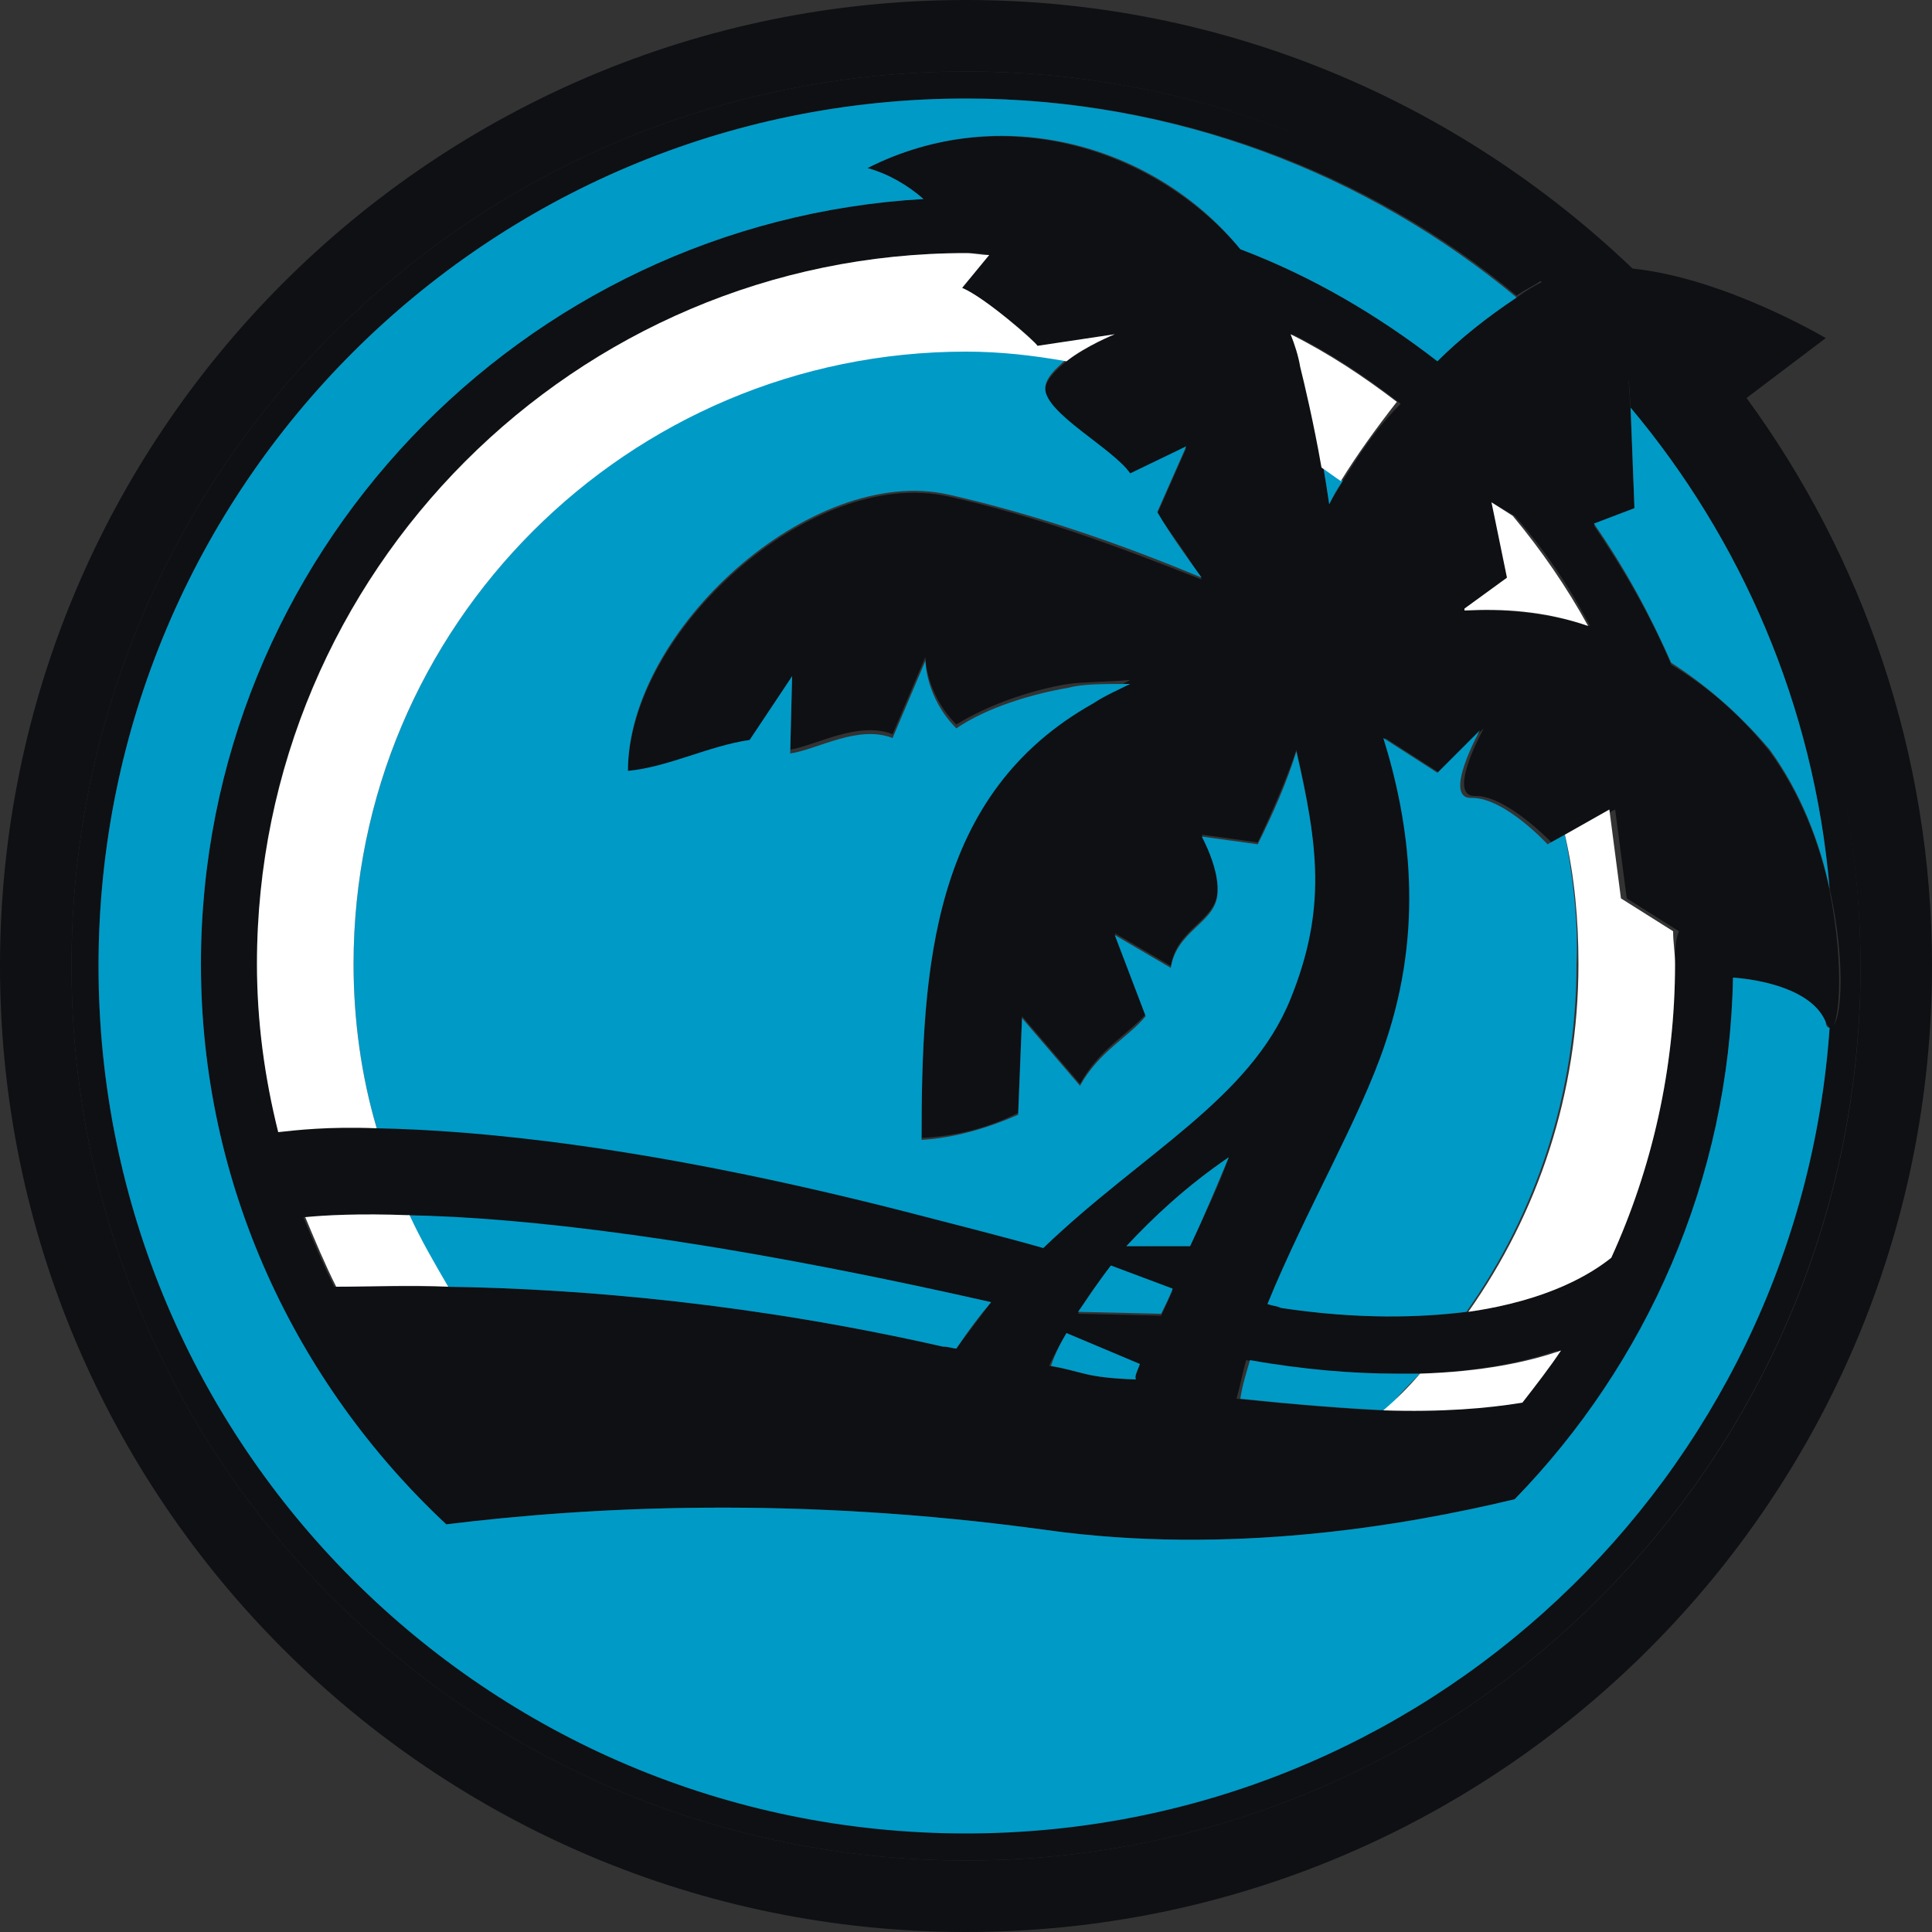
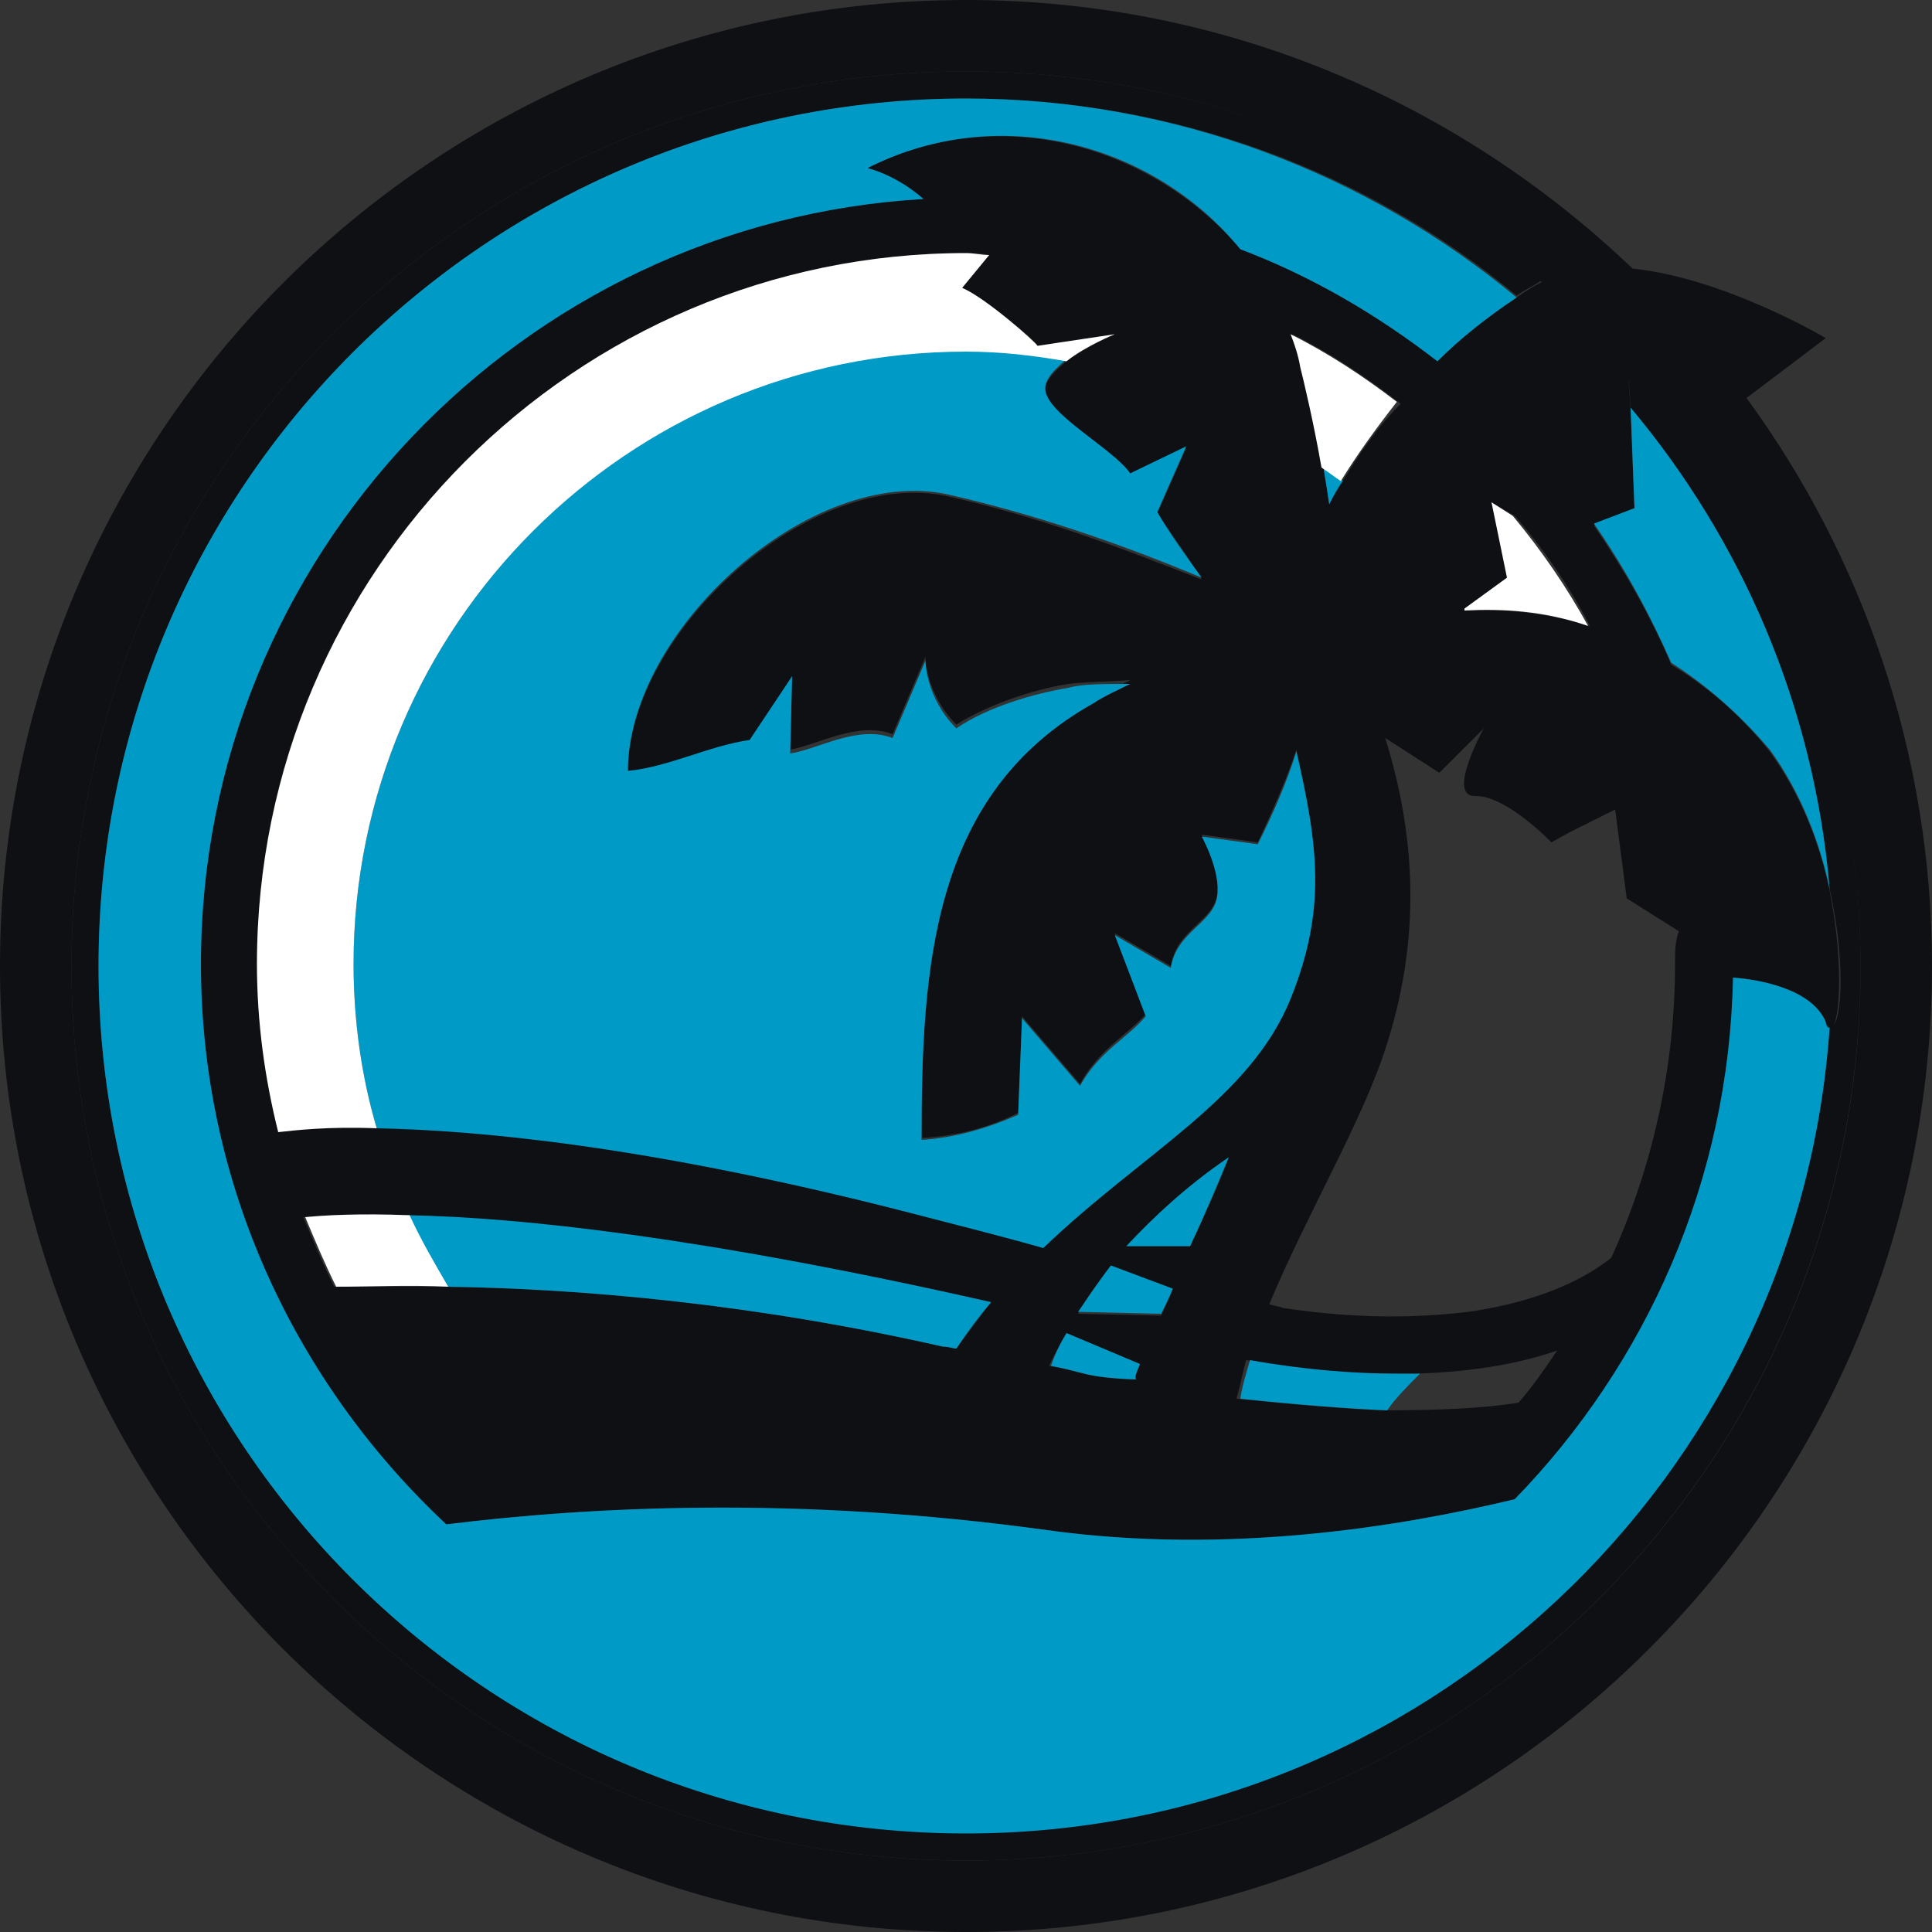
<svg xmlns="http://www.w3.org/2000/svg" xmlns:xlink="http://www.w3.org/1999/xlink" id="Layer_1" x="0px" y="0px" viewBox="0 0 100 100" xml:space="preserve">
  <rect x="0" y="0" width="100" height="100" fill="#333333" stroke="none" />
  <g id="Myrtle_Beach_Emblem_00000176023484740928160170000001264308704931470214_">
    <g>
      <defs>
        <rect id="SVGID_1_" width="100" height="100" />
      </defs>
      <clipPath id="SVGID_00000008124060244788631900000018151674389302204556_">
        <use xlink:href="#SVGID_1_" />
      </clipPath>
      <g clip-path="url(#SVGID_00000008124060244788631900000018151674389302204556_)">
        <defs>
          <rect id="SVGID_00000033345112437081352510000010797213843200562315_" width="100" height="100" />
        </defs>
        <clipPath id="SVGID_00000166659893366157978780000017356179578751769231_">
          <use xlink:href="#SVGID_00000033345112437081352510000010797213843200562315_" />
        </clipPath>
        <path clip-path="url(#SVGID_00000166659893366157978780000017356179578751769231_)" fill="#0E1013" d="M90.4,20.6l4.1-3.1    c0,0-5.2-3.1-10-3.6C75.5,5.3,63.4,0,50,0C22.4,0,0,22.4,0,50c0,27.6,22.4,50,50,50c27.6,0,50-22.4,50-50    C100,39,96.4,28.8,90.4,20.6 M82.3,32.4c-2.3-0.7-4.5-0.9-6.4-0.8c0,0-0.1,0-0.1,0l0.1-0.1l2.2-1.6L77.2,26l1.2,0.7    C79.9,28.4,81.2,30.3,82.3,32.4 M86.7,49.9c0,5.4-1.2,10.6-3.3,15.2c-1,0.8-3.2,2.2-7.4,2.8c-2.5,0.3-5.6,0.4-9.6-0.2    c-0.2-0.1-0.5-0.1-0.7-0.2c2-4.8,4.9-9.6,6.1-13.5c1.9-6,1.3-11.3-0.1-15.8l2.8,1.8l2.3-2.3c0,0-2,3.6-0.4,3.5    c1.6,0,3.9,2.4,3.9,2.4l0.9-0.5l2.4-1.2l0.6,4.6l2.7,1.7C86.7,48.7,86.7,49.3,86.7,49.9 M69.5,24.9c-0.2,0.4-0.5,0.8-0.7,1.2    c-0.1-0.7-0.2-1.3-0.3-1.9c-0.4-2.4-0.9-4.4-1.1-5.2c-0.1-0.6-0.3-1.1-0.5-1.7c2,1,3.8,2.2,5.6,3.6    C71.2,22.2,70.3,23.6,69.5,24.9 M50,13.1c0.4,0,0.8,0,1.2,0.1l-1.4,1.7c1.1,0.5,3.8,2.7,3.9,3l4-0.6c0,0-1.4,0.6-2.5,1.4    c-0.6,0.5-1.1,1-1.1,1.5c0,1.3,3.5,3.2,4.4,4.4l2.9-1.4l-1.5,3.4c0.8,1.1,1.6,2.2,2.3,3.4c-4.3-1.7-8.6-3.3-13.1-4.3    C42,24.1,32.5,32.7,32.5,40c2.1-0.2,4.2-1.3,6.3-1.6L41,35l-0.1,3.8c1.3-0.2,3.5-1.5,5.3-0.8l1.7-4c0,0,0,1.9,1.6,3.5    c1.6-1,3.9-1.8,5.8-2.1c0.7-0.1,1.8-0.1,3.2-0.2c-0.6,0.3-1.2,0.7-1.9,1C48.3,41,47.7,50,47.7,58.9c1.8-0.1,3.4-0.5,5-1.3l0.2-5    l3,3.5c1-1.8,2.4-2.5,3.4-3.6l-1.6-4.2l2.9,1.7c0.3-1.9,2.2-2.3,2.4-3.7c0.2-1.4-0.8-3.1-0.8-3.1l2.9,0.4c0.8-1.7,1.5-3.3,2-4.8    c1.1,4.8,1.5,8.1-0.3,12.8c-2.1,5.3-7.7,8-12.8,12.9c-2.2-0.6-4.5-1.2-7.2-1.9c-13.2-3.4-22.1-4.2-27.3-4.3    c-2.6,0-4.2,0.1-5.1,0.2c-0.7-2.8-1.1-5.7-1.1-8.7C13.3,29.6,29.8,13.1,50,13.1 M61.6,64.5l-3.3,0c1.4-1.5,3.1-3.1,5.3-4.6    C63.2,61.1,62.4,62.8,61.6,64.5 M57.5,65.6l3.2,1.2c-0.2,0.4-0.4,0.9-0.6,1.3l-4.3-0.1C56.2,67.2,56.8,66.4,57.5,65.6 M55.2,69    l3.8,1.6c-0.1,0.3-0.2,0.6-0.3,0.8c-2.6-0.1-2.6-0.4-4.4-0.7C54.3,70.7,54.6,70,55.2,69 M23.1,66.6c-2.1,0-4,0-5.8,0    c-0.6-1.2-1.1-2.4-1.6-3.6c1.1-0.1,2.8-0.2,5.4-0.1c5.6,0.2,15.2,1.1,30.2,4.5c-0.6,0.8-1.2,1.6-1.8,2.4    c-0.2-0.1-0.4-0.1-0.7-0.1C39.1,67.5,30.3,66.7,23.1,66.6 M64,72.4c0.2-0.7,0.3-1.3,0.5-2c2.9,0.5,5.4,0.7,7.6,0.7    c0.4,0,0.8,0,1.2,0c3.2-0.1,5.6-0.6,7.3-1.2c-0.6,0.9-1.3,1.9-2,2.7c-1.8,0.3-4.2,0.4-7.2,0.4C69.4,72.9,66.9,72.7,64,72.4     M50,96.3C24.4,96.3,3.7,75.6,3.7,50S24.4,3.7,50,3.7c11.4,0,21.8,4.1,29.8,10.9c-0.4,0.2-0.9,0.5-1.3,0.8    c-1.5,1-2.9,2.1-4.1,3.3c-3.1-2.4-6.5-4.4-10.2-5.8c-4.5-5.3-12.4-7.7-19.3-4.2C46,9,47,9.6,47.8,10.3    c-20.8,1.2-37.4,18.4-37.4,39.6c0,11.5,4.9,21.8,12.7,29c7.3-0.9,18.1-1.5,31.1,0.3c9.4,1.3,18.3-0.2,24.2-1.6    c6.9-7,11.1-16.5,11.3-27c1.4,0.1,4.1,0.6,4.8,2.3c0.1,0.2,0.2,0.3,0.2,0.3c0.5,0.2,0.8-3.1,0-7.1c-0.5-2.4-1.5-5-3.1-7.2    c-1.6-2-3.3-3.4-5.1-4.5c-1.1-2.6-2.5-5-4-7.2l2.1-0.8l-0.2-5.2l-0.1-1.5l3,3.3l0.1-0.1c5.6,7.6,8.9,17,8.9,27.2    C96.3,75.6,75.6,96.3,50,96.3" />
        <path clip-path="url(#SVGID_00000166659893366157978780000017356179578751769231_)" fill="#0E1013" d="M87.4,22.8l-0.1,0.1    l-3-3.3l0.1,1.5c5.8,6.9,9.5,15.5,10.3,24.9c0.9,4,0.6,7.4,0,7.1c-1.6,23.3-21,41.7-44.7,41.7C25.2,94.9,5.1,74.8,5.1,50    C5.1,25.2,25.2,5.1,50,5.1c10.8,0,20.8,3.8,28.5,10.2c0.4-0.3,0.9-0.5,1.3-0.8C71.8,7.8,61.4,3.7,50,3.7    C24.4,3.7,3.7,24.4,3.7,50c0,25.6,20.7,46.3,46.3,46.3c25.6,0,46.3-20.7,46.3-46.3C96.3,39.8,93,30.4,87.4,22.8" />
-         <path clip-path="url(#SVGID_00000166659893366157978780000017356179578751769231_)" fill="#009AC7" d="M81,43.2l-0.9,0.5    c0,0-2.2-2.4-3.9-2.4c-1.6,0.1,0.4-3.5,0.4-3.5L74.4,40l-2.8-1.8c1.4,4.5,2.1,9.9,0.1,15.8c-1.3,3.9-4.1,8.6-6.1,13.5    c0.3,0.1,0.5,0.1,0.7,0.2c4,0.6,7.2,0.5,9.6,0.2c3.6-5.1,5.7-11.3,5.7-18C81.7,47.6,81.4,45.3,81,43.2" />
-         <path clip-path="url(#SVGID_00000166659893366157978780000017356179578751769231_)" fill="#009AC7" d="M75.7,31.6    c0,0,0.1,0,0.1,0C75.8,31.6,75.8,31.6,75.7,31.6L75.7,31.6z" />
+         <path clip-path="url(#SVGID_00000166659893366157978780000017356179578751769231_)" fill="#009AC7" d="M75.7,31.6    c0,0,0.1,0,0.1,0C75.8,31.6,75.8,31.6,75.7,31.6z" />
        <path clip-path="url(#SVGID_00000166659893366157978780000017356179578751769231_)" fill="#009AC7" d="M68.8,26.1    c0.2-0.4,0.4-0.8,0.7-1.2c-0.3-0.3-0.7-0.5-1-0.7C68.6,24.8,68.7,25.4,68.8,26.1" />
        <path clip-path="url(#SVGID_00000166659893366157978780000017356179578751769231_)" fill="#009AC7" d="M18.3,49.9    c0,2.9,0.4,5.8,1.2,8.5c5.2,0.1,14,0.9,27.3,4.3c2.7,0.7,5.1,1.3,7.2,1.9c5.1-4.9,10.7-7.7,12.8-12.9c1.9-4.7,1.4-8,0.3-12.8    c-0.5,1.6-1.2,3.2-2,4.8l-2.9-0.4c0,0,1,1.8,0.8,3.1c-0.2,1.4-2.1,1.8-2.4,3.7l-2.9-1.7l1.6,4.2c-0.9,1.1-2.4,1.8-3.4,3.6l-3-3.5    l-0.2,5c-1.6,0.7-3.3,1.2-5,1.3c0-8.9,0.5-17.9,8.9-22.6c0.6-0.4,1.3-0.7,1.9-1c-1.4,0-2.5,0-3.2,0.2c-1.8,0.3-4.2,1-5.8,2.1    c-1.6-1.6-1.6-3.5-1.6-3.5l-1.7,4c-1.8-0.7-3.9,0.6-5.3,0.8L41,35l-2.2,3.3c-2.1,0.3-4.2,1.4-6.3,1.6c0-7.3,9.5-15.9,16.6-14.3    c4.4,1,8.8,2.5,13.1,4.3c-0.8-1.1-1.6-2.2-2.3-3.4l1.5-3.4l-2.9,1.4c-0.9-1.3-4.4-3.1-4.4-4.4c0-0.5,0.5-1,1.1-1.5    c-1.7-0.3-3.4-0.5-5.2-0.5C32.5,18.2,18.3,32.4,18.3,49.9" />
        <path clip-path="url(#SVGID_00000166659893366157978780000017356179578751769231_)" fill="#009AC7" d="M49.5,69.8    c0.6-0.9,1.2-1.7,1.8-2.4c-15-3.4-24.5-4.4-30.2-4.5c0.6,1.3,1.3,2.5,2,3.7c7.1,0.1,16,0.9,25.7,3.1    C49.1,69.7,49.3,69.8,49.5,69.8" />
        <path clip-path="url(#SVGID_00000166659893366157978780000017356179578751769231_)" fill="#009AC7" d="M73.5,71.1    c-0.4,0-0.8,0-1.2,0c-2.2,0-4.8-0.2-7.6-0.7c-0.2,0.7-0.4,1.3-0.5,2c2.9,0.3,5.4,0.5,7.6,0.6C72.2,72.4,72.9,71.7,73.5,71.1" />
        <path clip-path="url(#SVGID_00000166659893366157978780000017356179578751769231_)" fill="#009AC7" d="M5.1,50    c0,24.8,20.1,44.9,44.9,44.9c23.7,0,43.1-18.4,44.7-41.7c-0.1,0-0.2-0.1-0.2-0.3c-0.7-1.7-3.4-2.2-4.8-2.3    c-0.2,10.5-4.5,20-11.3,27c-5.8,1.4-14.8,2.9-24.2,1.6c-13-1.8-23.8-1.2-31.1-0.3c-7.8-7.3-12.7-17.6-12.7-29    c0-21.1,16.6-38.4,37.4-39.6C47,9.6,46,9,44.9,8.7c6.9-3.5,14.9-1.2,19.3,4.2c3.7,1.4,7.1,3.4,10.2,5.8c1.2-1.2,2.6-2.3,4.1-3.3    C70.8,9,60.8,5.1,50,5.1C25.2,5.1,5.1,25.2,5.1,50" />
        <path clip-path="url(#SVGID_00000166659893366157978780000017356179578751769231_)" fill="#009AC7" d="M84.6,26.3l-2.1,0.8    c1.6,2.3,2.9,4.7,4,7.2c1.7,1.1,3.4,2.5,5.1,4.5c1.6,2.2,2.6,4.8,3.1,7.2c-0.8-9.5-4.6-18.1-10.3-24.9L84.6,26.3z" />
        <path clip-path="url(#SVGID_00000166659893366157978780000017356179578751769231_)" fill="#FFFFFF" d="M78,29.9l-2.2,1.6    c0,0,0,0,0,0.1c1.9-0.1,4.1,0,6.4,0.8c-1.1-2-2.4-3.9-3.9-5.7L77.2,26L78,29.9z" />
        <path clip-path="url(#SVGID_00000166659893366157978780000017356179578751769231_)" fill="#FFFFFF" d="M15.8,63    c0.5,1.2,1,2.4,1.6,3.6c1.8,0,3.7-0.1,5.8,0c-0.7-1.2-1.4-2.4-2-3.7C18.6,62.8,16.8,62.9,15.8,63" />
-         <path clip-path="url(#SVGID_00000166659893366157978780000017356179578751769231_)" fill="#FFFFFF" d="M78.8,72.6    c0.7-0.9,1.4-1.8,2-2.7c-1.7,0.6-4.1,1.1-7.3,1.2c-0.6,0.7-1.2,1.3-1.9,1.9C74.6,73.1,77,72.9,78.8,72.6" />
        <path clip-path="url(#SVGID_00000166659893366157978780000017356179578751769231_)" fill="#FFFFFF" d="M13.3,49.9    c0,3,0.4,5.9,1.1,8.7c0.9-0.1,2.6-0.3,5.1-0.2c-0.8-2.7-1.2-5.6-1.2-8.5c0-17.5,14.2-31.7,31.7-31.7c1.8,0,3.5,0.2,5.2,0.5    c1-0.8,2.5-1.4,2.5-1.4l-4,0.6c-0.1-0.2-2.7-2.5-3.9-3l1.4-1.7c-0.4,0-0.8-0.1-1.2-0.1C29.8,13.1,13.3,29.6,13.3,49.9" />
-         <path clip-path="url(#SVGID_00000166659893366157978780000017356179578751769231_)" fill="#FFFFFF" d="M83.3,41.9L81,43.2    c0.5,2.2,0.7,4.4,0.7,6.7c0,6.7-2.1,12.9-5.7,18c4.2-0.6,6.4-2,7.4-2.8c2.1-4.6,3.3-9.8,3.3-15.2c0-0.6-0.1-1.1-0.1-1.7l-2.7-1.7    L83.3,41.9z" />
        <path clip-path="url(#SVGID_00000166659893366157978780000017356179578751769231_)" fill="#FFFFFF" d="M66.8,17.3    c0.2,0.5,0.4,1.1,0.5,1.7c0.2,0.8,0.7,2.9,1.1,5.2c0.3,0.2,0.7,0.5,1,0.7c0.8-1.3,1.8-2.7,2.9-4.1C70.6,19.5,68.8,18.3,66.8,17.3    " />
        <path clip-path="url(#SVGID_00000166659893366157978780000017356179578751769231_)" fill="#009AC7" d="M58.3,64.5l3.3,0    c0.8-1.7,1.5-3.4,2-4.6C61.4,61.4,59.7,63,58.3,64.5" />
        <path clip-path="url(#SVGID_00000166659893366157978780000017356179578751769231_)" fill="#009AC7" d="M59,70.6L55.2,69    c-0.6,1-0.8,1.7-0.8,1.7c1.7,0.3,1.7,0.6,4.4,0.7C58.7,71.2,58.9,70.9,59,70.6" />
        <path clip-path="url(#SVGID_00000166659893366157978780000017356179578751769231_)" fill="#009AC7" d="M60.1,68    c0.2-0.4,0.4-0.8,0.6-1.3l-3.2-1.2c-0.7,0.9-1.2,1.7-1.7,2.4L60.1,68z" />
      </g>
    </g>
  </g>
</svg>